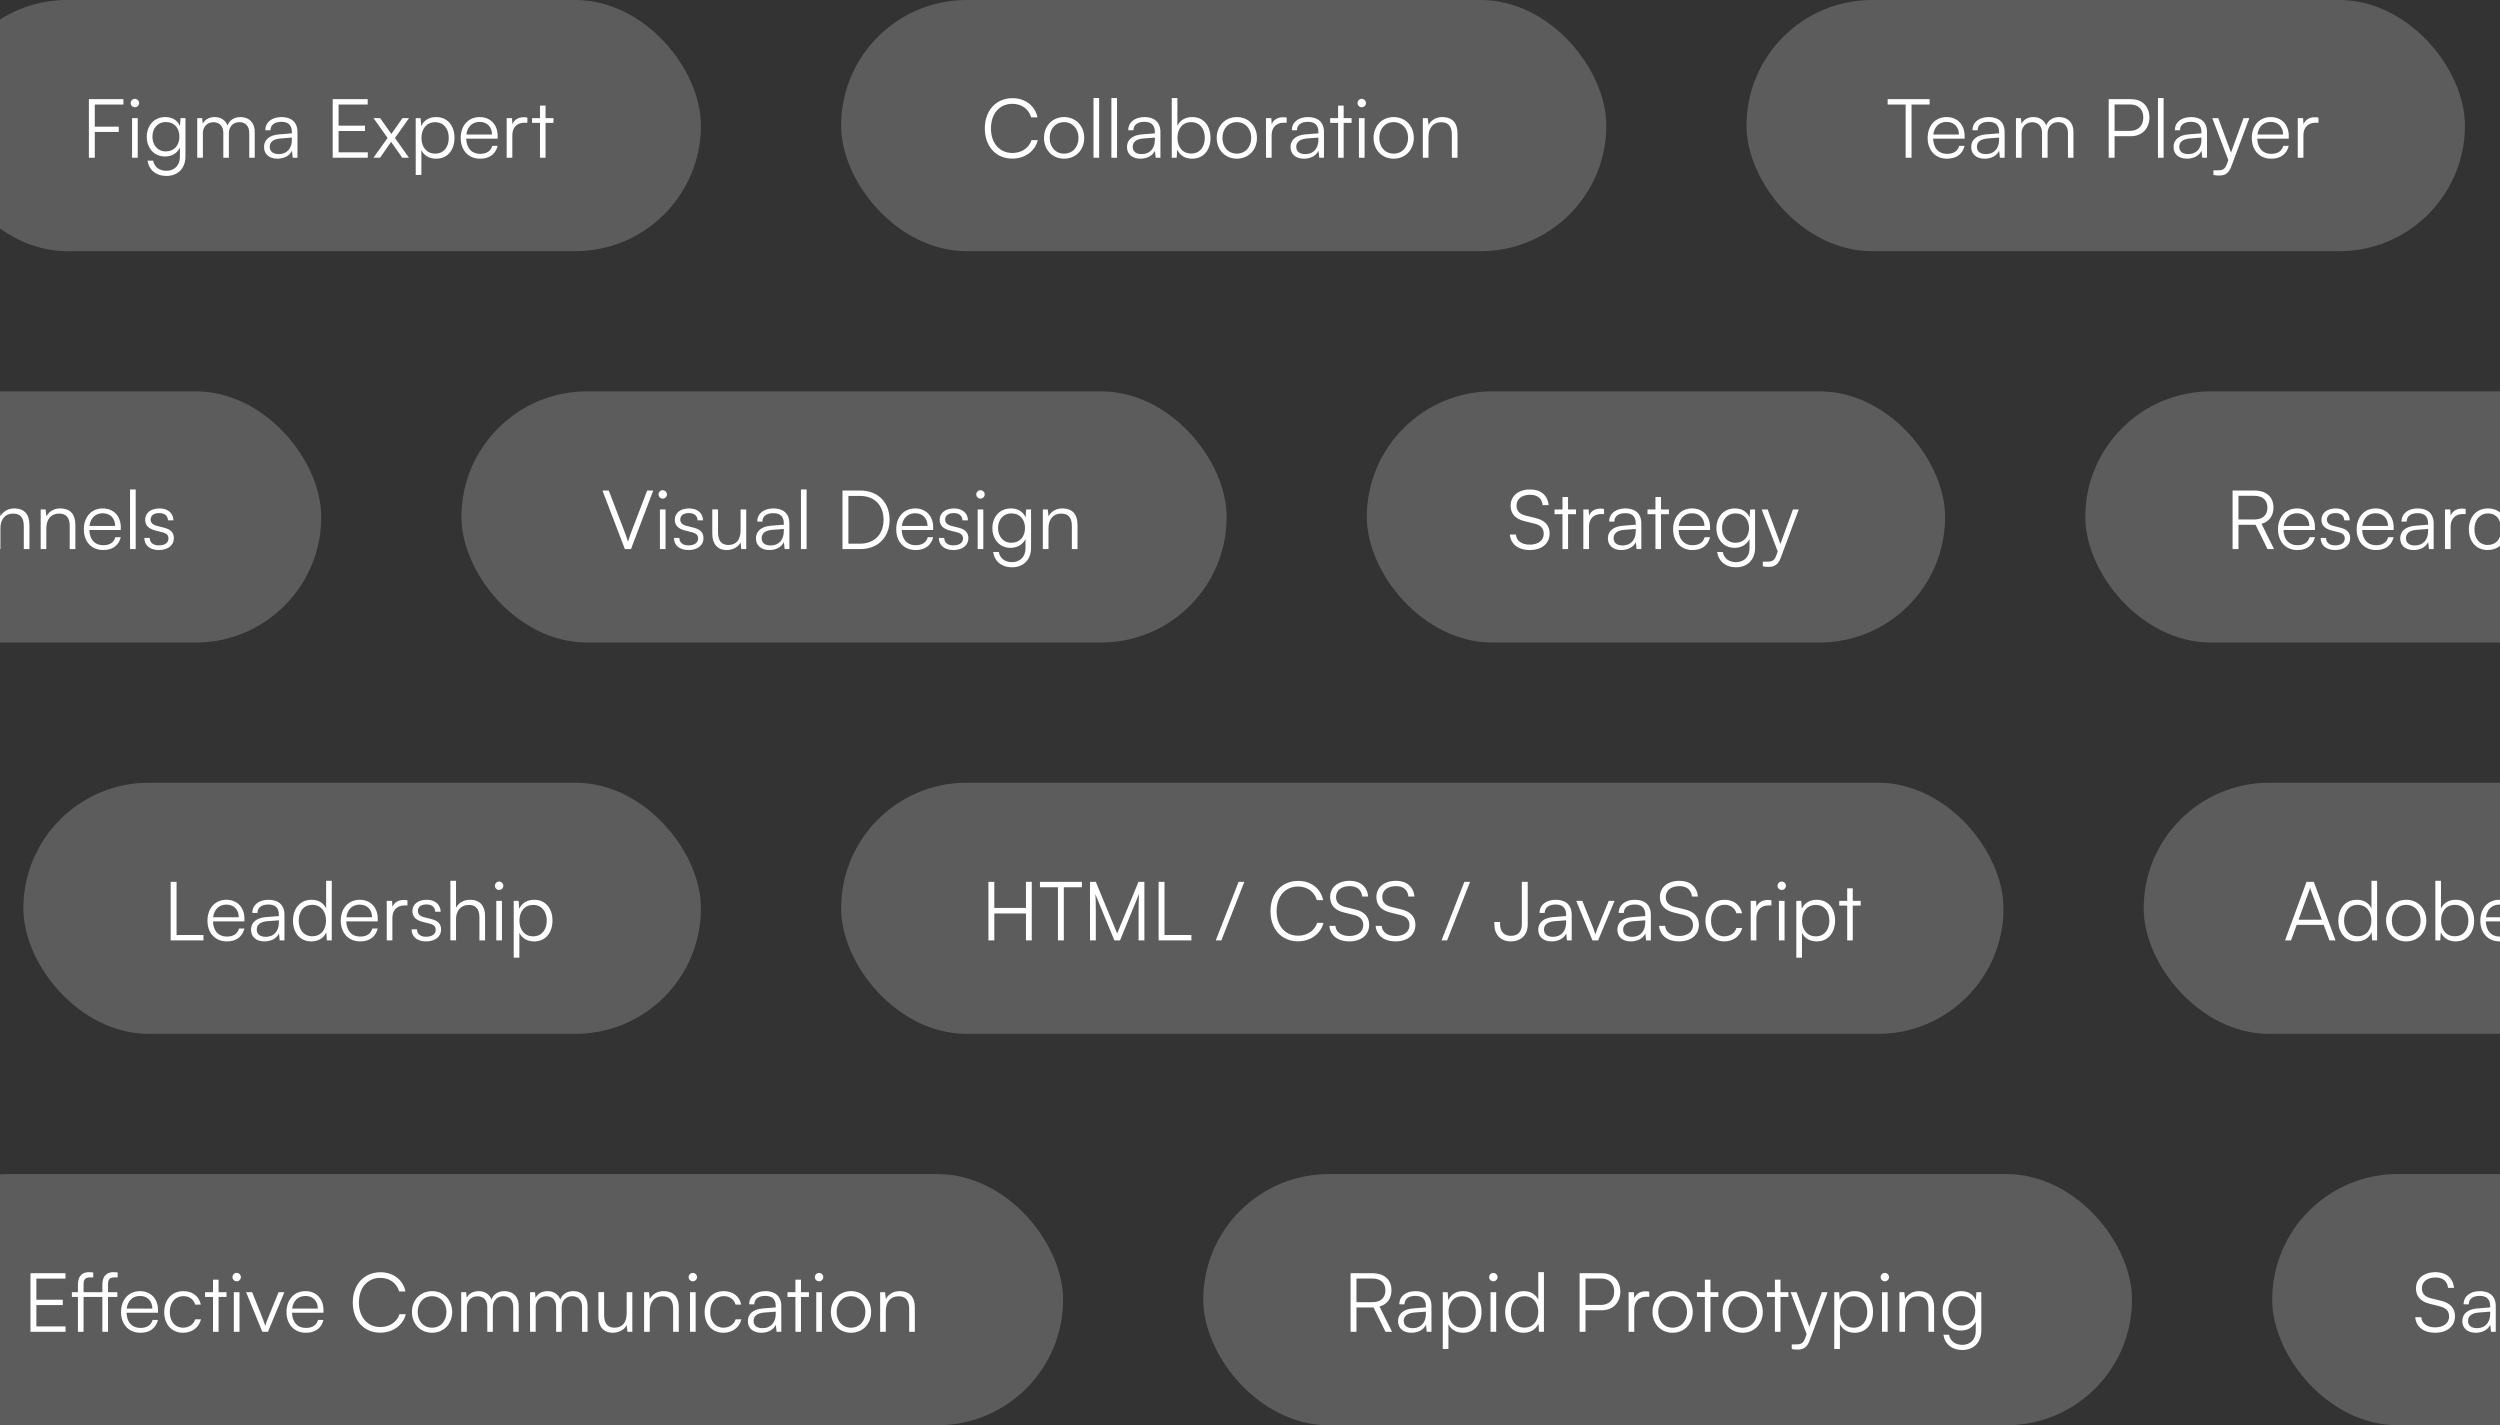
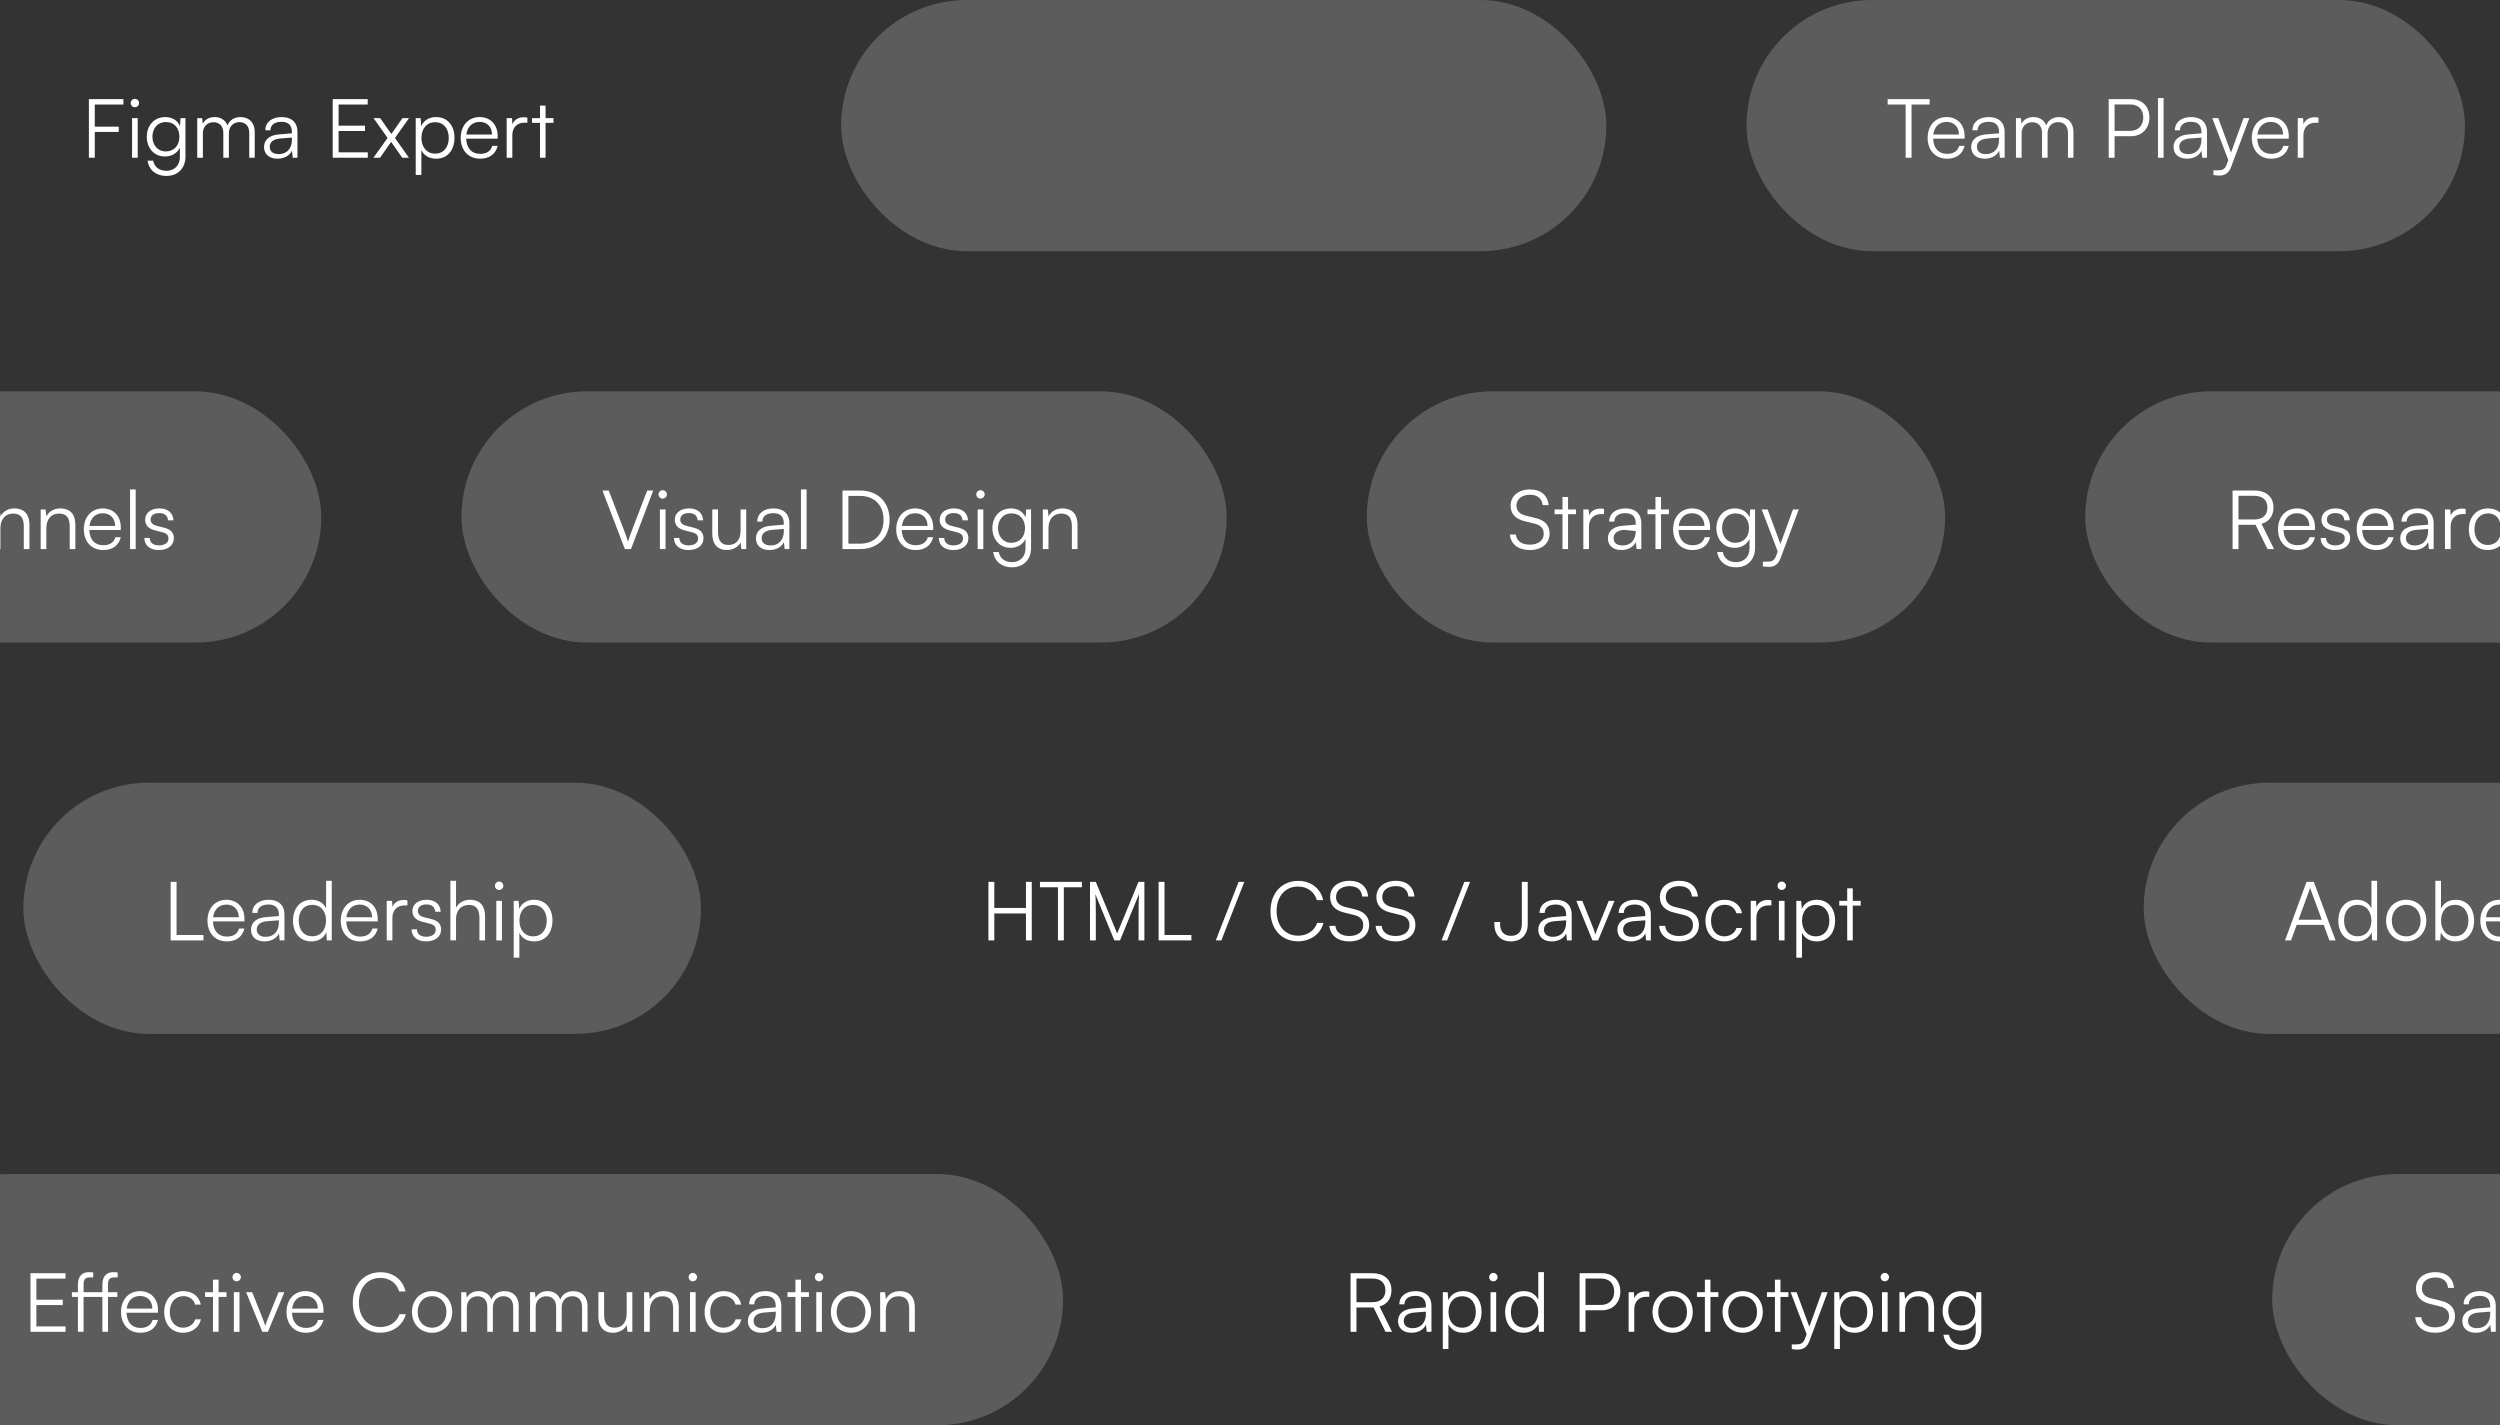
<svg xmlns="http://www.w3.org/2000/svg" width="428" height="244" viewBox="0 0 428 244" fill="none">
  <rect x="0" y="0" width="428" height="244" fill="#333333" stroke="none" />
-   <rect x="-10" width="130" height="43" rx="21.5" fill="white" fill-opacity="0.2" />
  <path d="M20.328 22.59H16.226V27H15.218V16.976H21.126V17.9H16.226V21.68H20.328V22.59ZM23.086 18.362C22.694 18.362 22.372 18.04 22.372 17.648C22.372 17.256 22.694 16.92 23.086 16.92C23.478 16.92 23.814 17.256 23.814 17.648C23.814 18.04 23.478 18.362 23.086 18.362ZM22.61 27V20.224H23.576V27H22.61ZM25.128 23.416C25.128 21.568 26.318 20.042 28.306 20.042C29.482 20.042 30.378 20.588 30.812 21.582L30.91 20.224H31.75V26.79C31.75 28.806 30.462 30.122 28.474 30.122C26.738 30.122 25.52 29.142 25.254 27.504H26.22C26.43 28.596 27.27 29.24 28.488 29.24C29.874 29.24 30.798 28.302 30.798 26.888V25.278C30.336 26.23 29.398 26.79 28.236 26.79C26.304 26.79 25.128 25.264 25.128 23.416ZM26.094 23.402C26.094 24.788 26.948 25.922 28.376 25.922C29.846 25.922 30.714 24.858 30.714 23.402C30.714 21.96 29.874 20.896 28.39 20.896C26.934 20.896 26.094 22.03 26.094 23.402ZM34.732 27H33.766V20.224H34.606L34.718 21.19C35.054 20.476 35.81 20.042 36.762 20.042C37.826 20.042 38.624 20.602 38.946 21.484C39.254 20.602 40.08 20.042 41.172 20.042C42.642 20.042 43.608 20.994 43.608 22.562V27H42.67V22.758C42.67 21.596 42.026 20.91 40.99 20.91C39.856 20.91 39.184 21.764 39.184 22.814V27H38.232V22.744C38.232 21.596 37.574 20.924 36.552 20.924C35.418 20.924 34.732 21.764 34.732 22.8V27ZM47.497 27.168C46.055 27.168 45.201 26.356 45.201 25.166C45.201 23.92 46.153 23.136 47.735 23.01L49.975 22.828V22.604C49.975 21.274 49.177 20.854 48.183 20.854C47.007 20.854 46.307 21.386 46.307 22.296H45.425C45.425 20.924 46.545 20.042 48.211 20.042C49.779 20.042 50.927 20.826 50.927 22.618V27H50.115L49.989 25.81C49.569 26.664 48.645 27.168 47.497 27.168ZM47.721 26.384C49.149 26.384 49.975 25.39 49.975 23.92V23.556L47.973 23.71C46.699 23.822 46.181 24.382 46.181 25.138C46.181 25.964 46.797 26.384 47.721 26.384ZM62.964 27H56.958V16.976H62.95V17.9H57.966V21.512H62.488V22.422H57.966V26.076H62.964V27ZM65.067 27H63.933L66.355 23.612L63.947 20.224H65.081L66.999 22.94L68.903 20.224H70.023L67.615 23.626L70.009 27H68.861L66.957 24.284L65.067 27ZM71.172 29.954V20.224H72.012L72.11 21.596C72.586 20.546 73.538 20.042 74.672 20.042C76.632 20.042 77.808 21.54 77.808 23.584C77.808 25.628 76.674 27.168 74.672 27.168C73.524 27.168 72.614 26.678 72.138 25.698V29.954H71.172ZM72.152 23.612C72.152 25.166 73.02 26.3 74.504 26.3C75.974 26.3 76.828 25.166 76.828 23.612C76.828 22.044 75.974 20.924 74.504 20.924C73.02 20.924 72.152 22.044 72.152 23.612ZM82.19 27.168C80.202 27.168 78.872 25.74 78.872 23.612C78.872 21.498 80.188 20.042 82.12 20.042C83.954 20.042 85.2 21.344 85.2 23.262V23.738H79.81C79.88 25.39 80.748 26.342 82.204 26.342C83.31 26.342 84.024 25.866 84.276 24.97H85.2C84.836 26.398 83.786 27.168 82.19 27.168ZM82.12 20.868C80.846 20.868 80.006 21.708 79.838 23.038H84.234C84.234 21.736 83.394 20.868 82.12 20.868ZM90.286 20.14V21.008H89.754C88.508 21.008 87.71 21.848 87.71 23.136V27H86.744V20.224H87.654L87.724 21.274C87.99 20.546 88.704 20.07 89.656 20.07C89.866 20.07 90.048 20.084 90.286 20.14ZM93.398 27H92.446V21.036H91.088V20.224H92.446V18.082H93.398V20.224H94.756V21.036H93.398V27Z" fill="white" />
  <rect x="79" y="67" width="131" height="43" rx="21.5" fill="white" fill-opacity="0.2" />
  <path d="M106.976 94L103.14 83.976H104.218L106.892 90.948C107.102 91.494 107.298 92.04 107.522 92.74C107.732 92.012 107.984 91.312 108.138 90.934L110.798 83.976H111.834L108.026 94H106.976ZM113.453 85.362C113.061 85.362 112.739 85.04 112.739 84.648C112.739 84.256 113.061 83.92 113.453 83.92C113.845 83.92 114.181 84.256 114.181 84.648C114.181 85.04 113.845 85.362 113.453 85.362ZM112.977 94V87.224H113.943V94H112.977ZM115.383 92.096H116.307C116.307 92.88 116.895 93.37 117.847 93.37C118.897 93.37 119.513 92.922 119.513 92.194C119.513 91.634 119.233 91.312 118.435 91.116L117.273 90.822C116.097 90.528 115.523 89.912 115.523 88.988C115.523 87.798 116.517 87.042 117.973 87.042C119.401 87.042 120.325 87.826 120.367 89.086H119.429C119.401 88.302 118.855 87.84 117.945 87.84C116.993 87.84 116.461 88.246 116.461 88.974C116.461 89.492 116.825 89.856 117.567 90.038L118.729 90.332C119.905 90.626 120.437 91.172 120.437 92.152C120.437 93.37 119.401 94.168 117.861 94.168C116.335 94.168 115.383 93.356 115.383 92.096ZM126.788 87.224H127.754V94H126.914L126.788 92.852C126.41 93.636 125.472 94.168 124.408 94.168C122.812 94.168 121.944 93.076 121.944 91.424V87.21H122.924V91.116C122.924 92.726 123.638 93.3 124.716 93.3C126.018 93.3 126.788 92.432 126.788 90.822V87.224ZM131.712 94.168C130.27 94.168 129.416 93.356 129.416 92.166C129.416 90.92 130.368 90.136 131.95 90.01L134.19 89.828V89.604C134.19 88.274 133.392 87.854 132.398 87.854C131.222 87.854 130.522 88.386 130.522 89.296H129.64C129.64 87.924 130.76 87.042 132.426 87.042C133.994 87.042 135.142 87.826 135.142 89.618V94H134.33L134.204 92.81C133.784 93.664 132.86 94.168 131.712 94.168ZM131.936 93.384C133.364 93.384 134.19 92.39 134.19 90.92V90.556L132.188 90.71C130.914 90.822 130.396 91.382 130.396 92.138C130.396 92.964 131.012 93.384 131.936 93.384ZM138.088 94H137.122V83.794H138.088V94ZM147.288 94H144.236V83.976H147.26C150.284 83.976 152.3 85.992 152.3 88.988C152.3 91.984 150.298 94 147.288 94ZM147.218 84.9H145.244V93.076H147.246C149.696 93.076 151.264 91.48 151.264 88.988C151.264 86.482 149.696 84.9 147.218 84.9ZM156.752 94.168C154.764 94.168 153.434 92.74 153.434 90.612C153.434 88.498 154.75 87.042 156.682 87.042C158.516 87.042 159.762 88.344 159.762 90.262V90.738H154.372C154.442 92.39 155.31 93.342 156.766 93.342C157.872 93.342 158.586 92.866 158.838 91.97H159.762C159.398 93.398 158.348 94.168 156.752 94.168ZM156.682 87.868C155.408 87.868 154.568 88.708 154.4 90.038H158.796C158.796 88.736 157.956 87.868 156.682 87.868ZM160.733 92.096H161.657C161.657 92.88 162.245 93.37 163.197 93.37C164.247 93.37 164.863 92.922 164.863 92.194C164.863 91.634 164.583 91.312 163.785 91.116L162.623 90.822C161.447 90.528 160.873 89.912 160.873 88.988C160.873 87.798 161.867 87.042 163.323 87.042C164.751 87.042 165.675 87.826 165.717 89.086H164.779C164.751 88.302 164.205 87.84 163.295 87.84C162.343 87.84 161.811 88.246 161.811 88.974C161.811 89.492 162.175 89.856 162.917 90.038L164.079 90.332C165.255 90.626 165.787 91.172 165.787 92.152C165.787 93.37 164.751 94.168 163.211 94.168C161.685 94.168 160.733 93.356 160.733 92.096ZM167.853 85.362C167.461 85.362 167.139 85.04 167.139 84.648C167.139 84.256 167.461 83.92 167.853 83.92C168.245 83.92 168.581 84.256 168.581 84.648C168.581 85.04 168.245 85.362 167.853 85.362ZM167.377 94V87.224H168.343V94H167.377ZM169.896 90.416C169.896 88.568 171.086 87.042 173.074 87.042C174.25 87.042 175.146 87.588 175.58 88.582L175.678 87.224H176.518V93.79C176.518 95.806 175.23 97.122 173.242 97.122C171.506 97.122 170.288 96.142 170.022 94.504H170.988C171.198 95.596 172.038 96.24 173.256 96.24C174.642 96.24 175.566 95.302 175.566 93.888V92.278C175.104 93.23 174.166 93.79 173.004 93.79C171.072 93.79 169.896 92.264 169.896 90.416ZM170.862 90.402C170.862 91.788 171.716 92.922 173.144 92.922C174.614 92.922 175.482 91.858 175.482 90.402C175.482 88.96 174.642 87.896 173.158 87.896C171.702 87.896 170.862 89.03 170.862 90.402ZM179.499 94H178.533V87.224H179.373L179.513 88.4C179.961 87.532 180.857 87.042 181.837 87.042C183.699 87.042 184.469 88.148 184.469 89.856V94H183.503V90.066C183.503 88.484 182.789 87.924 181.669 87.924C180.283 87.924 179.499 88.932 179.499 90.458V94Z" fill="white" />
  <rect x="-68" y="67" width="123" height="43" rx="21.5" fill="white" fill-opacity="0.2" />
  <path d="M-38.694 94.154C-41.494 94.154 -43.398 92.068 -43.398 88.988C-43.398 85.908 -41.466 83.808 -38.638 83.808C-36.482 83.808 -34.788 85.11 -34.382 87.098H-35.46C-35.88 85.656 -37.112 84.774 -38.68 84.774C-40.878 84.774 -42.348 86.454 -42.348 88.988C-42.348 91.508 -40.878 93.188 -38.68 93.188C-37.098 93.188 -35.838 92.334 -35.404 90.99H-34.326C-34.788 92.88 -36.538 94.154 -38.694 94.154ZM-31.853 94H-32.819V83.794H-31.853V94ZM-29.323 85.362C-29.715 85.362 -30.037 85.04 -30.037 84.648C-30.037 84.256 -29.715 83.92 -29.323 83.92C-28.931 83.92 -28.595 84.256 -28.595 84.648C-28.595 85.04 -28.931 85.362 -29.323 85.362ZM-29.799 94V87.224H-28.833V94H-29.799ZM-27.294 90.626C-27.294 88.498 -25.992 87.042 -24.018 87.042C-22.45 87.042 -21.302 87.952 -21.036 89.352H-22.002C-22.254 88.414 -23.066 87.896 -24.004 87.896C-25.376 87.896 -26.342 88.946 -26.342 90.612C-26.342 92.222 -25.446 93.3 -24.074 93.3C-23.066 93.3 -22.254 92.74 -21.988 91.872H-21.008C-21.33 93.258 -22.534 94.168 -24.074 94.168C-25.992 94.168 -27.294 92.754 -27.294 90.626ZM-18.537 94H-19.503V83.794H-18.537V90.724L-15.177 87.224H-13.959L-16.563 89.926L-13.945 94H-15.065L-17.221 90.612L-18.537 91.97V94ZM-13.547 87.224H-12.511V85.908C-12.511 84.382 -11.671 83.794 -10.635 83.794C-10.397 83.794 -10.117 83.808 -9.893 83.85V84.676H-10.467C-11.321 84.676 -11.545 85.11 -11.545 85.908V87.224H-9.949V88.036H-11.545V94H-12.511V88.036H-13.547V87.224ZM-3.875 87.224H-2.909V94H-3.749L-3.875 92.852C-4.253 93.636 -5.191 94.168 -6.255 94.168C-7.851 94.168 -8.719 93.076 -8.719 91.424V87.21H-7.739V91.116C-7.739 92.726 -7.025 93.3 -5.947 93.3C-4.645 93.3 -3.875 92.432 -3.875 90.822V87.224ZM0.07 94H-0.896V87.224H-0.056L0.084 88.4C0.532 87.532 1.428 87.042 2.408 87.042C4.27 87.042 5.04 88.148 5.04 89.856V94H4.074V90.066C4.074 88.484 3.36 87.924 2.24 87.924C0.854 87.924 0.07 88.932 0.07 90.458V94ZM7.931 94H6.965V87.224H7.805L7.945 88.4C8.393 87.532 9.289 87.042 10.269 87.042C12.131 87.042 12.901 88.148 12.901 89.856V94H11.935V90.066C11.935 88.484 11.221 87.924 10.101 87.924C8.715 87.924 7.931 88.932 7.931 90.458V94ZM17.668 94.168C15.68 94.168 14.35 92.74 14.35 90.612C14.35 88.498 15.666 87.042 17.598 87.042C19.432 87.042 20.678 88.344 20.678 90.262V90.738H15.288C15.358 92.39 16.226 93.342 17.682 93.342C18.788 93.342 19.502 92.866 19.754 91.97H20.678C20.314 93.398 19.264 94.168 17.668 94.168ZM17.598 87.868C16.324 87.868 15.484 88.708 15.316 90.038H19.712C19.712 88.736 18.872 87.868 17.598 87.868ZM23.231 94H22.265V83.794H23.231V94ZM24.711 92.096H25.635C25.635 92.88 26.223 93.37 27.175 93.37C28.225 93.37 28.841 92.922 28.841 92.194C28.841 91.634 28.561 91.312 27.763 91.116L26.601 90.822C25.425 90.528 24.851 89.912 24.851 88.988C24.851 87.798 25.845 87.042 27.301 87.042C28.729 87.042 29.653 87.826 29.695 89.086H28.757C28.729 88.302 28.183 87.84 27.273 87.84C26.321 87.84 25.789 88.246 25.789 88.974C25.789 89.492 26.153 89.856 26.895 90.038L28.057 90.332C29.233 90.626 29.765 91.172 29.765 92.152C29.765 93.37 28.729 94.168 27.189 94.168C25.663 94.168 24.711 93.356 24.711 92.096Z" fill="white" />
  <rect x="4" y="134" width="116" height="43" rx="21.5" fill="white" fill-opacity="0.2" />
  <path d="M30.226 150.976V160.076H34.832V161H29.218V150.976H30.226ZM38.836 161.168C36.848 161.168 35.518 159.74 35.518 157.612C35.518 155.498 36.834 154.042 38.766 154.042C40.6 154.042 41.846 155.344 41.846 157.262V157.738H36.456C36.526 159.39 37.394 160.342 38.85 160.342C39.956 160.342 40.67 159.866 40.922 158.97H41.846C41.482 160.398 40.432 161.168 38.836 161.168ZM38.766 154.868C37.492 154.868 36.652 155.708 36.484 157.038H40.88C40.88 155.736 40.04 154.868 38.766 154.868ZM45.269 161.168C43.827 161.168 42.972 160.356 42.972 159.166C42.972 157.92 43.925 157.136 45.507 157.01L47.746 156.828V156.604C47.746 155.274 46.949 154.854 45.955 154.854C44.779 154.854 44.078 155.386 44.078 156.296H43.197C43.197 154.924 44.316 154.042 45.983 154.042C47.55 154.042 48.699 154.826 48.699 156.618V161H47.886L47.761 159.81C47.34 160.664 46.416 161.168 45.269 161.168ZM45.492 160.384C46.92 160.384 47.746 159.39 47.746 157.92V157.556L45.745 157.71C44.471 157.822 43.953 158.382 43.953 159.138C43.953 159.964 44.569 160.384 45.492 160.384ZM53.297 161.168C51.323 161.168 50.161 159.656 50.161 157.626C50.161 155.582 51.323 154.042 53.339 154.042C54.459 154.042 55.355 154.532 55.831 155.512V150.794H56.797V161H55.957L55.859 159.614C55.383 160.664 54.431 161.168 53.297 161.168ZM53.465 160.286C54.949 160.286 55.817 159.166 55.817 157.598C55.817 156.044 54.949 154.91 53.465 154.91C51.995 154.91 51.141 156.044 51.141 157.598C51.141 159.166 51.995 160.286 53.465 160.286ZM61.655 161.168C59.667 161.168 58.337 159.74 58.337 157.612C58.337 155.498 59.653 154.042 61.585 154.042C63.419 154.042 64.665 155.344 64.665 157.262V157.738H59.275C59.345 159.39 60.213 160.342 61.669 160.342C62.775 160.342 63.489 159.866 63.741 158.97H64.665C64.301 160.398 63.251 161.168 61.655 161.168ZM61.585 154.868C60.311 154.868 59.471 155.708 59.303 157.038H63.699C63.699 155.736 62.859 154.868 61.585 154.868ZM69.751 154.14V155.008H69.219C67.973 155.008 67.175 155.848 67.175 157.136V161H66.209V154.224H67.119L67.189 155.274C67.455 154.546 68.169 154.07 69.121 154.07C69.331 154.07 69.513 154.084 69.751 154.14ZM70.461 159.096H71.385C71.385 159.88 71.973 160.37 72.925 160.37C73.975 160.37 74.591 159.922 74.591 159.194C74.591 158.634 74.311 158.312 73.513 158.116L72.351 157.822C71.175 157.528 70.601 156.912 70.601 155.988C70.601 154.798 71.595 154.042 73.051 154.042C74.479 154.042 75.403 154.826 75.445 156.086H74.507C74.479 155.302 73.933 154.84 73.023 154.84C72.071 154.84 71.539 155.246 71.539 155.974C71.539 156.492 71.903 156.856 72.645 157.038L73.807 157.332C74.983 157.626 75.515 158.172 75.515 159.152C75.515 160.37 74.479 161.168 72.939 161.168C71.413 161.168 70.461 160.356 70.461 159.096ZM78.072 160.986H77.106V150.794H78.072V155.4C78.506 154.588 79.332 154.042 80.466 154.042C82.244 154.042 83.042 155.148 83.042 156.856V161H82.076V157.066C82.076 155.484 81.334 154.924 80.284 154.924C78.828 154.924 78.072 156.002 78.072 157.304V160.986ZM85.443 152.362C85.051 152.362 84.729 152.04 84.729 151.648C84.729 151.256 85.051 150.92 85.443 150.92C85.835 150.92 86.171 151.256 86.171 151.648C86.171 152.04 85.835 152.362 85.443 152.362ZM84.967 161V154.224H85.933V161H84.967ZM87.948 163.954V154.224H88.787L88.885 155.596C89.362 154.546 90.314 154.042 91.448 154.042C93.407 154.042 94.584 155.54 94.584 157.584C94.584 159.628 93.45 161.168 91.448 161.168C90.299 161.168 89.389 160.678 88.913 159.698V163.954H87.948ZM88.927 157.612C88.927 159.166 89.796 160.3 91.279 160.3C92.749 160.3 93.603 159.166 93.603 157.612C93.603 156.044 92.749 154.924 91.279 154.924C89.796 154.924 88.927 156.044 88.927 157.612Z" fill="white" />
-   <rect x="144" y="134" width="199" height="43" rx="21.5" fill="white" fill-opacity="0.2" />
  <path d="M170.226 161H169.218V150.976H170.226V155.442H175.644V150.976H176.638V161H175.644V156.38H170.226V161ZM178.039 151.9V150.976H185.221V151.9H182.127V161H181.119V151.9H178.039ZM187.603 161H186.609V150.976H187.603L191.257 159.81L194.911 150.976H195.919V161H194.925V156.24C194.925 154.49 194.953 153.72 195.009 153.034L191.747 161H190.781L187.519 153.076C187.575 153.454 187.603 154.56 187.603 156.086V161ZM199.361 150.976V160.076H203.967V161H198.353V150.976H199.361ZM209.093 161H208.141L212.047 150.976H213.027L209.093 161ZM222.21 161.154C219.41 161.154 217.506 159.068 217.506 155.988C217.506 152.908 219.438 150.808 222.266 150.808C224.422 150.808 226.116 152.11 226.522 154.098H225.444C225.024 152.656 223.792 151.774 222.224 151.774C220.026 151.774 218.556 153.454 218.556 155.988C218.556 158.508 220.026 160.188 222.224 160.188C223.806 160.188 225.066 159.334 225.5 157.99H226.578C226.116 159.88 224.366 161.154 222.21 161.154ZM227.72 153.58C227.72 151.9 229.064 150.794 231.08 150.794C232.886 150.794 234.076 151.802 234.23 153.482H233.208C233.096 152.348 232.326 151.704 231.066 151.704C229.652 151.704 228.728 152.432 228.728 153.566C228.728 154.448 229.246 155.008 230.296 155.274L232.018 155.694C233.586 156.072 234.398 156.968 234.398 158.326C234.398 160.062 233.054 161.168 230.982 161.168C229.036 161.168 227.72 160.146 227.594 158.508H228.63C228.686 159.558 229.61 160.244 230.982 160.244C232.452 160.244 233.39 159.53 233.39 158.382C233.39 157.486 232.886 156.898 231.808 156.646L230.114 156.226C228.546 155.848 227.72 154.952 227.72 153.58ZM235.636 153.58C235.636 151.9 236.98 150.794 238.996 150.794C240.802 150.794 241.992 151.802 242.146 153.482H241.124C241.012 152.348 240.242 151.704 238.982 151.704C237.568 151.704 236.644 152.432 236.644 153.566C236.644 154.448 237.162 155.008 238.212 155.274L239.934 155.694C241.502 156.072 242.314 156.968 242.314 158.326C242.314 160.062 240.97 161.168 238.898 161.168C236.952 161.168 235.636 160.146 235.51 158.508H236.546C236.602 159.558 237.526 160.244 238.898 160.244C240.368 160.244 241.306 159.53 241.306 158.382C241.306 157.486 240.802 156.898 239.724 156.646L238.03 156.226C236.462 155.848 235.636 154.952 235.636 153.58ZM247.743 161H246.791L250.697 150.976H251.677L247.743 161ZM255.835 158.242V157.85H256.815V158.242C256.815 159.432 257.459 160.216 258.677 160.216C259.951 160.216 260.539 159.418 260.539 158.228V150.976H261.547V158.256C261.547 160.076 260.371 161.168 258.677 161.168C256.871 161.168 255.835 159.978 255.835 158.242ZM265.645 161.168C264.203 161.168 263.349 160.356 263.349 159.166C263.349 157.92 264.301 157.136 265.883 157.01L268.123 156.828V156.604C268.123 155.274 267.325 154.854 266.331 154.854C265.155 154.854 264.455 155.386 264.455 156.296H263.573C263.573 154.924 264.693 154.042 266.359 154.042C267.927 154.042 269.075 154.826 269.075 156.618V161H268.263L268.137 159.81C267.717 160.664 266.793 161.168 265.645 161.168ZM265.869 160.384C267.297 160.384 268.123 159.39 268.123 157.92V157.556L266.121 157.71C264.847 157.822 264.329 158.382 264.329 159.138C264.329 159.964 264.945 160.384 265.869 160.384ZM272.63 161L269.858 154.224H270.894L272.644 158.592C272.826 159.082 273.008 159.544 273.134 159.992C273.26 159.53 273.442 159.082 273.638 158.592L275.416 154.224H276.41L273.596 161H272.63ZM279.194 161.168C277.752 161.168 276.898 160.356 276.898 159.166C276.898 157.92 277.85 157.136 279.432 157.01L281.672 156.828V156.604C281.672 155.274 280.874 154.854 279.88 154.854C278.704 154.854 278.004 155.386 278.004 156.296H277.122C277.122 154.924 278.242 154.042 279.908 154.042C281.476 154.042 282.624 154.826 282.624 156.618V161H281.812L281.686 159.81C281.266 160.664 280.342 161.168 279.194 161.168ZM279.418 160.384C280.846 160.384 281.672 159.39 281.672 157.92V157.556L279.67 157.71C278.396 157.822 277.878 158.382 277.878 159.138C277.878 159.964 278.494 160.384 279.418 160.384ZM284.171 153.58C284.171 151.9 285.515 150.794 287.531 150.794C289.337 150.794 290.527 151.802 290.681 153.482H289.659C289.547 152.348 288.777 151.704 287.517 151.704C286.103 151.704 285.179 152.432 285.179 153.566C285.179 154.448 285.697 155.008 286.747 155.274L288.469 155.694C290.037 156.072 290.849 156.968 290.849 158.326C290.849 160.062 289.505 161.168 287.433 161.168C285.487 161.168 284.171 160.146 284.045 158.508H285.081C285.137 159.558 286.061 160.244 287.433 160.244C288.903 160.244 289.841 159.53 289.841 158.382C289.841 157.486 289.337 156.898 288.259 156.646L286.565 156.226C284.997 155.848 284.171 154.952 284.171 153.58ZM291.975 157.626C291.975 155.498 293.277 154.042 295.251 154.042C296.819 154.042 297.967 154.952 298.233 156.352H297.267C297.015 155.414 296.203 154.896 295.265 154.896C293.893 154.896 292.927 155.946 292.927 157.612C292.927 159.222 293.823 160.3 295.195 160.3C296.203 160.3 297.015 159.74 297.281 158.872H298.261C297.939 160.258 296.735 161.168 295.195 161.168C293.277 161.168 291.975 159.754 291.975 157.626ZM303.267 154.14V155.008H302.735C301.489 155.008 300.691 155.848 300.691 157.136V161H299.725V154.224H300.635L300.705 155.274C300.971 154.546 301.685 154.07 302.637 154.07C302.847 154.07 303.029 154.084 303.267 154.14ZM305.027 152.362C304.635 152.362 304.313 152.04 304.313 151.648C304.313 151.256 304.635 150.92 305.027 150.92C305.419 150.92 305.755 151.256 305.755 151.648C305.755 152.04 305.419 152.362 305.027 152.362ZM304.551 161V154.224H305.517V161H304.551ZM307.531 163.954V154.224H308.371L308.469 155.596C308.945 154.546 309.897 154.042 311.031 154.042C312.991 154.042 314.167 155.54 314.167 157.584C314.167 159.628 313.033 161.168 311.031 161.168C309.883 161.168 308.973 160.678 308.497 159.698V163.954H307.531ZM308.511 157.612C308.511 159.166 309.379 160.3 310.863 160.3C312.333 160.3 313.187 159.166 313.187 157.612C313.187 156.044 312.333 154.924 310.863 154.924C309.379 154.924 308.511 156.044 308.511 157.612ZM317.193 161H316.241V155.036H314.883V154.224H316.241V152.082H317.193V154.224H318.551V155.036H317.193V161Z" fill="white" />
  <rect x="144" width="131" height="43" rx="21.5" fill="white" fill-opacity="0.2" />
-   <path d="M173.306 27.154C170.506 27.154 168.602 25.068 168.602 21.988C168.602 18.908 170.534 16.808 173.362 16.808C175.518 16.808 177.212 18.11 177.618 20.098H176.54C176.12 18.656 174.888 17.774 173.32 17.774C171.122 17.774 169.652 19.454 169.652 21.988C169.652 24.508 171.122 26.188 173.32 26.188C174.902 26.188 176.162 25.334 176.596 23.99H177.674C177.212 25.88 175.462 27.154 173.306 27.154ZM178.731 23.612C178.731 21.54 180.187 20.042 182.175 20.042C184.163 20.042 185.619 21.54 185.619 23.612C185.619 25.67 184.163 27.168 182.175 27.168C180.187 27.168 178.731 25.67 178.731 23.612ZM179.711 23.598C179.711 25.194 180.719 26.3 182.175 26.3C183.617 26.3 184.639 25.194 184.639 23.598C184.639 22.03 183.617 20.91 182.175 20.91C180.719 20.91 179.711 22.03 179.711 23.598ZM188.172 27H187.206V16.794H188.172V27ZM191.235 27H190.269V16.794H191.235V27ZM195.235 27.168C193.793 27.168 192.939 26.356 192.939 25.166C192.939 23.92 193.891 23.136 195.473 23.01L197.713 22.828V22.604C197.713 21.274 196.915 20.854 195.921 20.854C194.745 20.854 194.045 21.386 194.045 22.296H193.163C193.163 20.924 194.283 20.042 195.949 20.042C197.517 20.042 198.665 20.826 198.665 22.618V27H197.853L197.727 25.81C197.307 26.664 196.383 27.168 195.235 27.168ZM195.459 26.384C196.887 26.384 197.713 25.39 197.713 23.92V23.556L195.711 23.71C194.437 23.822 193.919 24.382 193.919 25.138C193.919 25.964 194.535 26.384 195.459 26.384ZM201.444 27H200.604V16.794H201.57V21.54C202.046 20.546 202.97 20.042 204.118 20.042C206.092 20.042 207.24 21.582 207.24 23.626C207.24 25.656 206.064 27.168 204.09 27.168C202.956 27.168 202.018 26.664 201.542 25.614L201.444 27ZM201.584 23.598C201.584 25.166 202.452 26.286 203.936 26.286C205.406 26.286 206.26 25.166 206.26 23.598C206.26 22.044 205.406 20.91 203.936 20.91C202.452 20.91 201.584 22.044 201.584 23.598ZM208.303 23.612C208.303 21.54 209.759 20.042 211.747 20.042C213.735 20.042 215.191 21.54 215.191 23.612C215.191 25.67 213.735 27.168 211.747 27.168C209.759 27.168 208.303 25.67 208.303 23.612ZM209.283 23.598C209.283 25.194 210.291 26.3 211.747 26.3C213.189 26.3 214.211 25.194 214.211 23.598C214.211 22.03 213.189 20.91 211.747 20.91C210.291 20.91 209.283 22.03 209.283 23.598ZM220.279 20.14V21.008H219.747C218.501 21.008 217.703 21.848 217.703 23.136V27H216.737V20.224H217.647L217.717 21.274C217.983 20.546 218.697 20.07 219.649 20.07C219.859 20.07 220.041 20.084 220.279 20.14ZM223.235 27.168C221.793 27.168 220.939 26.356 220.939 25.166C220.939 23.92 221.891 23.136 223.473 23.01L225.713 22.828V22.604C225.713 21.274 224.915 20.854 223.921 20.854C222.745 20.854 222.045 21.386 222.045 22.296H221.163C221.163 20.924 222.283 20.042 223.949 20.042C225.517 20.042 226.665 20.826 226.665 22.618V27H225.853L225.727 25.81C225.307 26.664 224.383 27.168 223.235 27.168ZM223.459 26.384C224.887 26.384 225.713 25.39 225.713 23.92V23.556L223.711 23.71C222.437 23.822 221.919 24.382 221.919 25.138C221.919 25.964 222.535 26.384 223.459 26.384ZM230.035 27H229.083V21.036H227.725V20.224H229.083V18.082H230.035V20.224H231.393V21.036H230.035V27ZM233.127 18.362C232.735 18.362 232.413 18.04 232.413 17.648C232.413 17.256 232.735 16.92 233.127 16.92C233.519 16.92 233.855 17.256 233.855 17.648C233.855 18.04 233.519 18.362 233.127 18.362ZM232.651 27V20.224H233.617V27H232.651ZM235.155 23.612C235.155 21.54 236.611 20.042 238.599 20.042C240.587 20.042 242.043 21.54 242.043 23.612C242.043 25.67 240.587 27.168 238.599 27.168C236.611 27.168 235.155 25.67 235.155 23.612ZM236.135 23.598C236.135 25.194 237.143 26.3 238.599 26.3C240.041 26.3 241.063 25.194 241.063 23.598C241.063 22.03 240.041 20.91 238.599 20.91C237.143 20.91 236.135 22.03 236.135 23.598ZM244.554 27H243.588V20.224H244.428L244.568 21.4C245.016 20.532 245.912 20.042 246.892 20.042C248.754 20.042 249.524 21.148 249.524 22.856V27H248.558V23.066C248.558 21.484 247.844 20.924 246.724 20.924C245.338 20.924 244.554 21.932 244.554 23.458V27Z" fill="white" />
  <rect x="299" width="123" height="43" rx="21.5" fill="white" fill-opacity="0.2" />
  <path d="M323.168 17.9V16.976H330.35V17.9H327.256V27H326.248V17.9H323.168ZM333.33 27.168C331.342 27.168 330.012 25.74 330.012 23.612C330.012 21.498 331.328 20.042 333.26 20.042C335.094 20.042 336.34 21.344 336.34 23.262V23.738H330.95C331.02 25.39 331.888 26.342 333.344 26.342C334.45 26.342 335.164 25.866 335.416 24.97H336.34C335.976 26.398 334.926 27.168 333.33 27.168ZM333.26 20.868C331.986 20.868 331.146 21.708 330.978 23.038H335.374C335.374 21.736 334.534 20.868 333.26 20.868ZM339.763 27.168C338.321 27.168 337.467 26.356 337.467 25.166C337.467 23.92 338.419 23.136 340.001 23.01L342.241 22.828V22.604C342.241 21.274 341.443 20.854 340.449 20.854C339.273 20.854 338.573 21.386 338.573 22.296H337.691C337.691 20.924 338.811 20.042 340.477 20.042C342.045 20.042 343.193 20.826 343.193 22.618V27H342.381L342.255 25.81C341.835 26.664 340.911 27.168 339.763 27.168ZM339.987 26.384C341.415 26.384 342.241 25.39 342.241 23.92V23.556L340.239 23.71C338.965 23.822 338.447 24.382 338.447 25.138C338.447 25.964 339.063 26.384 339.987 26.384ZM346.097 27H345.131V20.224H345.971L346.083 21.19C346.419 20.476 347.175 20.042 348.127 20.042C349.191 20.042 349.989 20.602 350.311 21.484C350.619 20.602 351.445 20.042 352.537 20.042C354.007 20.042 354.973 20.994 354.973 22.562V27H354.035V22.758C354.035 21.596 353.391 20.91 352.355 20.91C351.221 20.91 350.549 21.764 350.549 22.814V27H349.597V22.744C349.597 21.596 348.939 20.924 347.917 20.924C346.783 20.924 346.097 21.764 346.097 22.8V27ZM364.831 23.318H362.017V27H361.009V16.976H364.831C366.763 16.976 367.981 18.236 367.981 20.126C367.981 21.946 366.749 23.318 364.831 23.318ZM364.691 17.886H362.017V22.408H364.635C366.091 22.408 366.931 21.484 366.931 20.112C366.931 18.726 366.077 17.886 364.691 17.886ZM370.407 27H369.441V16.794H370.407V27ZM374.407 27.168C372.965 27.168 372.111 26.356 372.111 25.166C372.111 23.92 373.063 23.136 374.645 23.01L376.885 22.828V22.604C376.885 21.274 376.087 20.854 375.093 20.854C373.917 20.854 373.217 21.386 373.217 22.296H372.335C372.335 20.924 373.455 20.042 375.121 20.042C376.689 20.042 377.837 20.826 377.837 22.618V27H377.025L376.899 25.81C376.479 26.664 375.555 27.168 374.407 27.168ZM374.631 26.384C376.059 26.384 376.885 25.39 376.885 23.92V23.556L374.883 23.71C373.609 23.822 373.091 24.382 373.091 25.138C373.091 25.964 373.707 26.384 374.631 26.384ZM378.939 29.954V29.156H379.681C380.269 29.156 380.857 29.114 381.193 28.204L381.487 27.406L378.743 20.224H379.765L381.949 26.132L384.091 20.224H385.085L381.977 28.554C381.585 29.618 380.927 30.052 379.961 30.052C379.555 30.052 379.247 30.024 378.939 29.954ZM388.825 27.168C386.837 27.168 385.507 25.74 385.507 23.612C385.507 21.498 386.823 20.042 388.755 20.042C390.589 20.042 391.835 21.344 391.835 23.262V23.738H386.445C386.515 25.39 387.383 26.342 388.839 26.342C389.945 26.342 390.659 25.866 390.911 24.97H391.835C391.471 26.398 390.421 27.168 388.825 27.168ZM388.755 20.868C387.481 20.868 386.641 21.708 386.473 23.038H390.869C390.869 21.736 390.029 20.868 388.755 20.868ZM396.921 20.14V21.008H396.389C395.143 21.008 394.345 21.848 394.345 23.136V27H393.379V20.224H394.289L394.359 21.274C394.625 20.546 395.339 20.07 396.291 20.07C396.501 20.07 396.683 20.084 396.921 20.14Z" fill="white" />
  <rect x="234" y="67" width="99" height="43" rx="21.5" fill="white" fill-opacity="0.2" />
-   <path d="M258.616 86.58C258.616 84.9 259.96 83.794 261.976 83.794C263.782 83.794 264.972 84.802 265.126 86.482H264.104C263.992 85.348 263.222 84.704 261.962 84.704C260.548 84.704 259.624 85.432 259.624 86.566C259.624 87.448 260.142 88.008 261.192 88.274L262.914 88.694C264.482 89.072 265.294 89.968 265.294 91.326C265.294 93.062 263.95 94.168 261.878 94.168C259.932 94.168 258.616 93.146 258.49 91.508H259.526C259.582 92.558 260.506 93.244 261.878 93.244C263.348 93.244 264.286 92.53 264.286 91.382C264.286 90.486 263.782 89.898 262.704 89.646L261.01 89.226C259.442 88.848 258.616 87.952 258.616 86.58ZM268.451 94H267.499V88.036H266.141V87.224H267.499V85.082H268.451V87.224H269.809V88.036H268.451V94ZM274.609 87.14V88.008H274.077C272.831 88.008 272.033 88.848 272.033 90.136V94H271.067V87.224H271.977L272.047 88.274C272.313 87.546 273.027 87.07 273.979 87.07C274.189 87.07 274.371 87.084 274.609 87.14ZM277.565 94.168C276.123 94.168 275.269 93.356 275.269 92.166C275.269 90.92 276.221 90.136 277.803 90.01L280.043 89.828V89.604C280.043 88.274 279.245 87.854 278.251 87.854C277.075 87.854 276.375 88.386 276.375 89.296H275.493C275.493 87.924 276.613 87.042 278.279 87.042C279.847 87.042 280.995 87.826 280.995 89.618V94H280.183L280.057 92.81C279.637 93.664 278.713 94.168 277.565 94.168ZM277.789 93.384C279.217 93.384 280.043 92.39 280.043 90.92V90.556L278.041 90.71C276.767 90.822 276.249 91.382 276.249 92.138C276.249 92.964 276.865 93.384 277.789 93.384ZM284.365 94H283.413V88.036H282.055V87.224H283.413V85.082H284.365V87.224H285.723V88.036H284.365V94ZM289.754 94.168C287.766 94.168 286.436 92.74 286.436 90.612C286.436 88.498 287.752 87.042 289.684 87.042C291.518 87.042 292.764 88.344 292.764 90.262V90.738H287.374C287.444 92.39 288.312 93.342 289.768 93.342C290.874 93.342 291.588 92.866 291.84 91.97H292.764C292.4 93.398 291.35 94.168 289.754 94.168ZM289.684 87.868C288.41 87.868 287.57 88.708 287.402 90.038H291.798C291.798 88.736 290.958 87.868 289.684 87.868ZM293.847 90.416C293.847 88.568 295.037 87.042 297.025 87.042C298.201 87.042 299.097 87.588 299.531 88.582L299.629 87.224H300.469V93.79C300.469 95.806 299.181 97.122 297.193 97.122C295.457 97.122 294.239 96.142 293.973 94.504H294.939C295.149 95.596 295.989 96.24 297.207 96.24C298.593 96.24 299.517 95.302 299.517 93.888V92.278C299.055 93.23 298.117 93.79 296.955 93.79C295.023 93.79 293.847 92.264 293.847 90.416ZM294.813 90.402C294.813 91.788 295.667 92.922 297.095 92.922C298.565 92.922 299.433 91.858 299.433 90.402C299.433 88.96 298.593 87.896 297.109 87.896C295.653 87.896 294.813 89.03 294.813 90.402ZM301.799 96.954V96.156H302.541C303.129 96.156 303.717 96.114 304.053 95.204L304.347 94.406L301.603 87.224H302.625L304.809 93.132L306.951 87.224H307.945L304.837 95.554C304.445 96.618 303.787 97.052 302.821 97.052C302.415 97.052 302.107 97.024 301.799 96.954Z" fill="white" />
+   <path d="M258.616 86.58C258.616 84.9 259.96 83.794 261.976 83.794C263.782 83.794 264.972 84.802 265.126 86.482H264.104C263.992 85.348 263.222 84.704 261.962 84.704C260.548 84.704 259.624 85.432 259.624 86.566C259.624 87.448 260.142 88.008 261.192 88.274L262.914 88.694C264.482 89.072 265.294 89.968 265.294 91.326C265.294 93.062 263.95 94.168 261.878 94.168C259.932 94.168 258.616 93.146 258.49 91.508H259.526C259.582 92.558 260.506 93.244 261.878 93.244C263.348 93.244 264.286 92.53 264.286 91.382C264.286 90.486 263.782 89.898 262.704 89.646L261.01 89.226C259.442 88.848 258.616 87.952 258.616 86.58ZM268.451 94H267.499V88.036H266.141V87.224H267.499V85.082H268.451V87.224H269.809V88.036H268.451V94ZM274.609 87.14V88.008H274.077C272.831 88.008 272.033 88.848 272.033 90.136V94H271.067V87.224H271.977L272.047 88.274C272.313 87.546 273.027 87.07 273.979 87.07C274.189 87.07 274.371 87.084 274.609 87.14ZM277.565 94.168C276.123 94.168 275.269 93.356 275.269 92.166C275.269 90.92 276.221 90.136 277.803 90.01L280.043 89.828V89.604C280.043 88.274 279.245 87.854 278.251 87.854C277.075 87.854 276.375 88.386 276.375 89.296H275.493C275.493 87.924 276.613 87.042 278.279 87.042C279.847 87.042 280.995 87.826 280.995 89.618V94H280.183L280.057 92.81C279.637 93.664 278.713 94.168 277.565 94.168ZM277.789 93.384C279.217 93.384 280.043 92.39 280.043 90.92L278.041 90.71C276.767 90.822 276.249 91.382 276.249 92.138C276.249 92.964 276.865 93.384 277.789 93.384ZM284.365 94H283.413V88.036H282.055V87.224H283.413V85.082H284.365V87.224H285.723V88.036H284.365V94ZM289.754 94.168C287.766 94.168 286.436 92.74 286.436 90.612C286.436 88.498 287.752 87.042 289.684 87.042C291.518 87.042 292.764 88.344 292.764 90.262V90.738H287.374C287.444 92.39 288.312 93.342 289.768 93.342C290.874 93.342 291.588 92.866 291.84 91.97H292.764C292.4 93.398 291.35 94.168 289.754 94.168ZM289.684 87.868C288.41 87.868 287.57 88.708 287.402 90.038H291.798C291.798 88.736 290.958 87.868 289.684 87.868ZM293.847 90.416C293.847 88.568 295.037 87.042 297.025 87.042C298.201 87.042 299.097 87.588 299.531 88.582L299.629 87.224H300.469V93.79C300.469 95.806 299.181 97.122 297.193 97.122C295.457 97.122 294.239 96.142 293.973 94.504H294.939C295.149 95.596 295.989 96.24 297.207 96.24C298.593 96.24 299.517 95.302 299.517 93.888V92.278C299.055 93.23 298.117 93.79 296.955 93.79C295.023 93.79 293.847 92.264 293.847 90.416ZM294.813 90.402C294.813 91.788 295.667 92.922 297.095 92.922C298.565 92.922 299.433 91.858 299.433 90.402C299.433 88.96 298.593 87.896 297.109 87.896C295.653 87.896 294.813 89.03 294.813 90.402ZM301.799 96.954V96.156H302.541C303.129 96.156 303.717 96.114 304.053 95.204L304.347 94.406L301.603 87.224H302.625L304.809 93.132L306.951 87.224H307.945L304.837 95.554C304.445 96.618 303.787 97.052 302.821 97.052C302.415 97.052 302.107 97.024 301.799 96.954Z" fill="white" />
  <rect x="357" y="67" width="105" height="43" rx="21.5" fill="white" fill-opacity="0.2" />
  <path d="M383.226 94H382.218V83.976H385.956C387.986 83.976 389.218 85.096 389.218 86.874C389.218 88.316 388.462 89.324 387.174 89.674L389.316 94H388.196L386.152 89.842H383.226V94ZM383.226 84.886V88.932H385.984C387.37 88.932 388.182 88.176 388.182 86.902C388.182 85.6 387.328 84.886 385.956 84.886H383.226ZM393.313 94.168C391.325 94.168 389.995 92.74 389.995 90.612C389.995 88.498 391.311 87.042 393.243 87.042C395.077 87.042 396.323 88.344 396.323 90.262V90.738H390.933C391.003 92.39 391.871 93.342 393.327 93.342C394.433 93.342 395.147 92.866 395.399 91.97H396.323C395.959 93.398 394.909 94.168 393.313 94.168ZM393.243 87.868C391.969 87.868 391.129 88.708 390.961 90.038H395.357C395.357 88.736 394.517 87.868 393.243 87.868ZM397.293 92.096H398.217C398.217 92.88 398.805 93.37 399.757 93.37C400.807 93.37 401.423 92.922 401.423 92.194C401.423 91.634 401.143 91.312 400.345 91.116L399.183 90.822C398.007 90.528 397.433 89.912 397.433 88.988C397.433 87.798 398.427 87.042 399.883 87.042C401.311 87.042 402.235 87.826 402.277 89.086H401.339C401.311 88.302 400.765 87.84 399.855 87.84C398.903 87.84 398.371 88.246 398.371 88.974C398.371 89.492 398.735 89.856 399.477 90.038L400.639 90.332C401.815 90.626 402.347 91.172 402.347 92.152C402.347 93.37 401.311 94.168 399.771 94.168C398.245 94.168 397.293 93.356 397.293 92.096ZM406.78 94.168C404.792 94.168 403.462 92.74 403.462 90.612C403.462 88.498 404.778 87.042 406.71 87.042C408.544 87.042 409.79 88.344 409.79 90.262V90.738H404.4C404.47 92.39 405.338 93.342 406.794 93.342C407.9 93.342 408.614 92.866 408.866 91.97H409.79C409.426 93.398 408.376 94.168 406.78 94.168ZM406.71 87.868C405.436 87.868 404.596 88.708 404.428 90.038H408.824C408.824 88.736 407.984 87.868 406.71 87.868ZM413.212 94.168C411.77 94.168 410.916 93.356 410.916 92.166C410.916 90.92 411.868 90.136 413.45 90.01L415.69 89.828V89.604C415.69 88.274 414.892 87.854 413.898 87.854C412.722 87.854 412.022 88.386 412.022 89.296H411.14C411.14 87.924 412.26 87.042 413.926 87.042C415.494 87.042 416.642 87.826 416.642 89.618V94H415.83L415.704 92.81C415.284 93.664 414.36 94.168 413.212 94.168ZM413.436 93.384C414.864 93.384 415.69 92.39 415.69 90.92V90.556L413.688 90.71C412.414 90.822 411.896 91.382 411.896 92.138C411.896 92.964 412.512 93.384 413.436 93.384ZM422.122 87.14V88.008H421.59C420.344 88.008 419.546 88.848 419.546 90.136V94H418.58V87.224H419.49L419.56 88.274C419.826 87.546 420.54 87.07 421.492 87.07C421.702 87.07 421.884 87.084 422.122 87.14ZM422.671 90.626C422.671 88.498 423.973 87.042 425.947 87.042C427.515 87.042 428.663 87.952 428.929 89.352H427.963C427.711 88.414 426.899 87.896 425.961 87.896C424.589 87.896 423.623 88.946 423.623 90.612C423.623 92.222 424.519 93.3 425.891 93.3C426.899 93.3 427.711 92.74 427.977 91.872H428.957C428.635 93.258 427.431 94.168 425.891 94.168C423.973 94.168 422.671 92.754 422.671 90.626ZM431.386 93.986H430.42V83.794H431.386V88.4C431.82 87.588 432.646 87.042 433.78 87.042C435.558 87.042 436.356 88.148 436.356 89.856V94H435.39V90.066C435.39 88.484 434.648 87.924 433.598 87.924C432.142 87.924 431.386 89.002 431.386 90.304V93.986Z" fill="white" />
  <rect x="367" y="134" width="111" height="43" rx="21.5" fill="white" fill-opacity="0.2" />
  <path d="M392.218 161H391.196L394.878 150.976H396.124L399.848 161H398.798L397.818 158.34H393.198L392.218 161ZM395.368 152.39L393.506 157.458H397.496L395.62 152.39C395.578 152.25 395.508 152.082 395.494 151.984C395.48 152.068 395.424 152.25 395.368 152.39ZM403.459 161.168C401.485 161.168 400.323 159.656 400.323 157.626C400.323 155.582 401.485 154.042 403.501 154.042C404.621 154.042 405.517 154.532 405.993 155.512V150.794H406.959V161H406.119L406.021 159.614C405.545 160.664 404.593 161.168 403.459 161.168ZM403.627 160.286C405.111 160.286 405.979 159.166 405.979 157.598C405.979 156.044 405.111 154.91 403.627 154.91C402.157 154.91 401.303 156.044 401.303 157.598C401.303 159.166 402.157 160.286 403.627 160.286ZM408.499 157.612C408.499 155.54 409.955 154.042 411.943 154.042C413.931 154.042 415.387 155.54 415.387 157.612C415.387 159.67 413.931 161.168 411.943 161.168C409.955 161.168 408.499 159.67 408.499 157.612ZM409.479 157.598C409.479 159.194 410.487 160.3 411.943 160.3C413.385 160.3 414.407 159.194 414.407 157.598C414.407 156.03 413.385 154.91 411.943 154.91C410.487 154.91 409.479 156.03 409.479 157.598ZM417.772 161H416.932V150.794H417.898V155.54C418.374 154.546 419.298 154.042 420.446 154.042C422.42 154.042 423.568 155.582 423.568 157.626C423.568 159.656 422.392 161.168 420.418 161.168C419.284 161.168 418.346 160.664 417.87 159.614L417.772 161ZM417.912 157.598C417.912 159.166 418.78 160.286 420.264 160.286C421.734 160.286 422.588 159.166 422.588 157.598C422.588 156.044 421.734 154.91 420.264 154.91C418.78 154.91 417.912 156.044 417.912 157.598ZM427.95 161.168C425.962 161.168 424.632 159.74 424.632 157.612C424.632 155.498 425.948 154.042 427.88 154.042C429.714 154.042 430.96 155.344 430.96 157.262V157.738H425.57C425.64 159.39 426.508 160.342 427.964 160.342C429.07 160.342 429.784 159.866 430.036 158.97H430.96C430.596 160.398 429.546 161.168 427.95 161.168ZM427.88 154.868C426.606 154.868 425.766 155.708 425.598 157.038H429.994C429.994 155.736 429.154 154.868 427.88 154.868ZM439.075 156.002L435.575 150.976H436.765L438.627 153.608C439.103 154.28 439.425 154.812 439.663 155.26L442.575 150.976H443.737L440.293 155.974L443.793 161H442.589L440.685 158.312C440.349 157.836 439.943 157.22 439.691 156.772L436.765 161H435.589L439.075 156.002ZM448.221 161H445.169V150.976H448.193C451.217 150.976 453.233 152.992 453.233 155.988C453.233 158.984 451.231 161 448.221 161ZM448.151 151.9H446.177V160.076H448.179C450.629 160.076 452.197 158.48 452.197 155.988C452.197 153.482 450.629 151.9 448.151 151.9Z" fill="white" />
  <rect x="-20" y="201" width="202" height="43" rx="21.5" fill="white" fill-opacity="0.2" />
  <path d="M11.224 228H5.218V217.976H11.21V218.9H6.226V222.512H10.748V223.422H6.226V227.076H11.224V228ZM12.305 221.224H13.341V219.908C13.341 218.382 14.167 217.794 15.217 217.794C15.455 217.794 15.735 217.808 15.959 217.85V218.69H15.371C14.531 218.69 14.307 219.11 14.307 219.908V221.224H17.527V219.908C17.527 218.382 18.367 217.794 19.403 217.794C19.641 217.794 19.921 217.808 20.145 217.85V218.69H19.571C18.717 218.69 18.493 219.11 18.493 219.908V221.224H20.089V222.036H18.493V228H17.527V222.036H14.307V228H13.341V222.036H12.305V221.224ZM24.038 228.168C22.049 228.168 20.72 226.74 20.72 224.612C20.72 222.498 22.035 221.042 23.968 221.042C25.802 221.042 27.047 222.344 27.047 224.262V224.738H21.657C21.727 226.39 22.596 227.342 24.052 227.342C25.157 227.342 25.872 226.866 26.123 225.97H27.047C26.683 227.398 25.634 228.168 24.038 228.168ZM23.968 221.868C22.694 221.868 21.854 222.708 21.686 224.038H26.081C26.081 222.736 25.241 221.868 23.968 221.868ZM28.116 224.626C28.116 222.498 29.418 221.042 31.392 221.042C32.96 221.042 34.108 221.952 34.374 223.352H33.408C33.156 222.414 32.344 221.896 31.406 221.896C30.034 221.896 29.068 222.946 29.068 224.612C29.068 226.222 29.964 227.3 31.336 227.3C32.344 227.3 33.156 226.74 33.422 225.872H34.402C34.08 227.258 32.876 228.168 31.336 228.168C29.418 228.168 28.116 226.754 28.116 224.626ZM37.419 228H36.467V222.036H35.109V221.224H36.467V219.082H37.419V221.224H38.777V222.036H37.419V228ZM40.511 219.362C40.119 219.362 39.797 219.04 39.797 218.648C39.797 218.256 40.119 217.92 40.511 217.92C40.903 217.92 41.239 218.256 41.239 218.648C41.239 219.04 40.903 219.362 40.511 219.362ZM40.035 228V221.224H41.001V228H40.035ZM44.906 228L42.134 221.224H43.17L44.92 225.592C45.102 226.082 45.284 226.544 45.41 226.992C45.536 226.53 45.718 226.082 45.914 225.592L47.692 221.224H48.686L45.872 228H44.906ZM52.366 228.168C50.378 228.168 49.048 226.74 49.048 224.612C49.048 222.498 50.364 221.042 52.296 221.042C54.13 221.042 55.376 222.344 55.376 224.262V224.738H49.986C50.056 226.39 50.924 227.342 52.38 227.342C53.486 227.342 54.2 226.866 54.452 225.97H55.376C55.012 227.398 53.962 228.168 52.366 228.168ZM52.296 221.868C51.022 221.868 50.182 222.708 50.014 224.038H54.41C54.41 222.736 53.57 221.868 52.296 221.868ZM65.101 228.154C62.301 228.154 60.397 226.068 60.397 222.988C60.397 219.908 62.329 217.808 65.157 217.808C67.313 217.808 69.007 219.11 69.413 221.098H68.335C67.915 219.656 66.683 218.774 65.115 218.774C62.917 218.774 61.447 220.454 61.447 222.988C61.447 225.508 62.917 227.188 65.115 227.188C66.697 227.188 67.957 226.334 68.391 224.99H69.469C69.007 226.88 67.257 228.154 65.101 228.154ZM70.526 224.612C70.526 222.54 71.982 221.042 73.97 221.042C75.958 221.042 77.414 222.54 77.414 224.612C77.414 226.67 75.958 228.168 73.97 228.168C71.982 228.168 70.526 226.67 70.526 224.612ZM71.506 224.598C71.506 226.194 72.514 227.3 73.97 227.3C75.412 227.3 76.434 226.194 76.434 224.598C76.434 223.03 75.412 221.91 73.97 221.91C72.514 221.91 71.506 223.03 71.506 224.598ZM79.925 228H78.959V221.224H79.799L79.911 222.19C80.247 221.476 81.003 221.042 81.955 221.042C83.019 221.042 83.817 221.602 84.139 222.484C84.447 221.602 85.273 221.042 86.365 221.042C87.835 221.042 88.801 221.994 88.801 223.562V228H87.863V223.758C87.863 222.596 87.219 221.91 86.183 221.91C85.049 221.91 84.377 222.764 84.377 223.814V228H83.425V223.744C83.425 222.596 82.767 221.924 81.745 221.924C80.611 221.924 79.925 222.764 79.925 223.8V228ZM91.71 228H90.744V221.224H91.584L91.696 222.19C92.032 221.476 92.788 221.042 93.74 221.042C94.804 221.042 95.602 221.602 95.924 222.484C96.232 221.602 97.058 221.042 98.15 221.042C99.62 221.042 100.586 221.994 100.586 223.562V228H99.648V223.758C99.648 222.596 99.004 221.91 97.968 221.91C96.834 221.91 96.162 222.764 96.162 223.814V228H95.21V223.744C95.21 222.596 94.552 221.924 93.53 221.924C92.396 221.924 91.71 222.764 91.71 223.8V228ZM107.289 221.224H108.255V228H107.415L107.289 226.852C106.911 227.636 105.973 228.168 104.909 228.168C103.313 228.168 102.445 227.076 102.445 225.424V221.21H103.425V225.116C103.425 226.726 104.139 227.3 105.217 227.3C106.519 227.3 107.289 226.432 107.289 224.822V221.224ZM111.234 228H110.268V221.224H111.108L111.248 222.4C111.696 221.532 112.592 221.042 113.572 221.042C115.434 221.042 116.204 222.148 116.204 223.856V228H115.238V224.066C115.238 222.484 114.524 221.924 113.404 221.924C112.018 221.924 111.234 222.932 111.234 224.458V228ZM118.605 219.362C118.213 219.362 117.891 219.04 117.891 218.648C117.891 218.256 118.213 217.92 118.605 217.92C118.997 217.92 119.333 218.256 119.333 218.648C119.333 219.04 118.997 219.362 118.605 219.362ZM118.129 228V221.224H119.095V228H118.129ZM120.634 224.626C120.634 222.498 121.936 221.042 123.91 221.042C125.478 221.042 126.626 221.952 126.892 223.352H125.926C125.674 222.414 124.862 221.896 123.924 221.896C122.552 221.896 121.586 222.946 121.586 224.612C121.586 226.222 122.482 227.3 123.854 227.3C124.862 227.3 125.674 226.74 125.94 225.872H126.92C126.598 227.258 125.394 228.168 123.854 228.168C121.936 228.168 120.634 226.754 120.634 224.626ZM130.329 228.168C128.887 228.168 128.033 227.356 128.033 226.166C128.033 224.92 128.985 224.136 130.567 224.01L132.807 223.828V223.604C132.807 222.274 132.009 221.854 131.015 221.854C129.839 221.854 129.139 222.386 129.139 223.296H128.257C128.257 221.924 129.377 221.042 131.043 221.042C132.611 221.042 133.759 221.826 133.759 223.618V228H132.947L132.821 226.81C132.401 227.664 131.477 228.168 130.329 228.168ZM130.553 227.384C131.981 227.384 132.807 226.39 132.807 224.92V224.556L130.805 224.71C129.531 224.822 129.013 225.382 129.013 226.138C129.013 226.964 129.629 227.384 130.553 227.384ZM137.128 228H136.176V222.036H134.818V221.224H136.176V219.082H137.128V221.224H138.486V222.036H137.128V228ZM140.22 219.362C139.828 219.362 139.506 219.04 139.506 218.648C139.506 218.256 139.828 217.92 140.22 217.92C140.612 217.92 140.948 218.256 140.948 218.648C140.948 219.04 140.612 219.362 140.22 219.362ZM139.744 228V221.224H140.71V228H139.744ZM142.249 224.612C142.249 222.54 143.705 221.042 145.693 221.042C147.681 221.042 149.137 222.54 149.137 224.612C149.137 226.67 147.681 228.168 145.693 228.168C143.705 228.168 142.249 226.67 142.249 224.612ZM143.229 224.598C143.229 226.194 144.237 227.3 145.693 227.3C147.135 227.3 148.157 226.194 148.157 224.598C148.157 223.03 147.135 221.91 145.693 221.91C144.237 221.91 143.229 223.03 143.229 224.598ZM151.648 228H150.682V221.224H151.522L151.662 222.4C152.11 221.532 153.006 221.042 153.986 221.042C155.848 221.042 156.618 222.148 156.618 223.856V228H155.652V224.066C155.652 222.484 154.938 221.924 153.818 221.924C152.432 221.924 151.648 222.932 151.648 224.458V228Z" fill="white" />
-   <rect x="206" y="201" width="159" height="43" rx="21.5" fill="white" fill-opacity="0.2" />
  <path d="M232.226 228H231.218V217.976H234.956C236.986 217.976 238.218 219.096 238.218 220.874C238.218 222.316 237.462 223.324 236.174 223.674L238.316 228H237.196L235.152 223.842H232.226V228ZM232.226 218.886V222.932H234.984C236.37 222.932 237.182 222.176 237.182 220.902C237.182 219.6 236.328 218.886 234.956 218.886H232.226ZM241.636 228.168C240.194 228.168 239.34 227.356 239.34 226.166C239.34 224.92 240.292 224.136 241.874 224.01L244.114 223.828V223.604C244.114 222.274 243.316 221.854 242.322 221.854C241.146 221.854 240.446 222.386 240.446 223.296H239.564C239.564 221.924 240.684 221.042 242.35 221.042C243.918 221.042 245.066 221.826 245.066 223.618V228H244.254L244.128 226.81C243.708 227.664 242.784 228.168 241.636 228.168ZM241.86 227.384C243.288 227.384 244.114 226.39 244.114 224.92V224.556L242.112 224.71C240.838 224.822 240.32 225.382 240.32 226.138C240.32 226.964 240.936 227.384 241.86 227.384ZM247.004 230.954V221.224H247.844L247.942 222.596C248.418 221.546 249.37 221.042 250.504 221.042C252.464 221.042 253.64 222.54 253.64 224.584C253.64 226.628 252.506 228.168 250.504 228.168C249.356 228.168 248.446 227.678 247.97 226.698V230.954H247.004ZM247.984 224.612C247.984 226.166 248.852 227.3 250.336 227.3C251.806 227.3 252.66 226.166 252.66 224.612C252.66 223.044 251.806 221.924 250.336 221.924C248.852 221.924 247.984 223.044 247.984 224.612ZM255.656 219.362C255.264 219.362 254.942 219.04 254.942 218.648C254.942 218.256 255.264 217.92 255.656 217.92C256.048 217.92 256.384 218.256 256.384 218.648C256.384 219.04 256.048 219.362 255.656 219.362ZM255.18 228V221.224H256.146V228H255.18ZM260.82 228.168C258.846 228.168 257.684 226.656 257.684 224.626C257.684 222.582 258.846 221.042 260.862 221.042C261.982 221.042 262.878 221.532 263.354 222.512V217.794H264.32V228H263.48L263.382 226.614C262.906 227.664 261.954 228.168 260.82 228.168ZM260.988 227.286C262.472 227.286 263.34 226.166 263.34 224.598C263.34 223.044 262.472 221.91 260.988 221.91C259.518 221.91 258.664 223.044 258.664 224.598C258.664 226.166 259.518 227.286 260.988 227.286ZM274.251 224.318H271.437V228H270.429V217.976H274.251C276.183 217.976 277.401 219.236 277.401 221.126C277.401 222.946 276.169 224.318 274.251 224.318ZM274.111 218.886H271.437V223.408H274.055C275.511 223.408 276.351 222.484 276.351 221.112C276.351 219.726 275.497 218.886 274.111 218.886ZM282.361 221.14V222.008H281.829C280.583 222.008 279.785 222.848 279.785 224.136V228H278.819V221.224H279.729L279.799 222.274C280.065 221.546 280.779 221.07 281.731 221.07C281.941 221.07 282.123 221.084 282.361 221.14ZM282.909 224.612C282.909 222.54 284.365 221.042 286.353 221.042C288.341 221.042 289.797 222.54 289.797 224.612C289.797 226.67 288.341 228.168 286.353 228.168C284.365 228.168 282.909 226.67 282.909 224.612ZM283.889 224.598C283.889 226.194 284.897 227.3 286.353 227.3C287.795 227.3 288.817 226.194 288.817 224.598C288.817 223.03 287.795 221.91 286.353 221.91C284.897 221.91 283.889 223.03 283.889 224.598ZM292.828 228H291.876V222.036H290.518V221.224H291.876V219.082H292.828V221.224H294.186V222.036H292.828V228ZM294.899 224.612C294.899 222.54 296.355 221.042 298.343 221.042C300.331 221.042 301.787 222.54 301.787 224.612C301.787 226.67 300.331 228.168 298.343 228.168C296.355 228.168 294.899 226.67 294.899 224.612ZM295.879 224.598C295.879 226.194 296.887 227.3 298.343 227.3C299.785 227.3 300.807 226.194 300.807 224.598C300.807 223.03 299.785 221.91 298.343 221.91C296.887 221.91 295.879 223.03 295.879 224.598ZM304.818 228H303.866V222.036H302.508V221.224H303.866V219.082H304.818V221.224H306.176V222.036H304.818V228ZM306.748 230.954V230.156H307.49C308.078 230.156 308.666 230.114 309.002 229.204L309.296 228.406L306.552 221.224H307.574L309.758 227.132L311.9 221.224H312.894L309.786 229.554C309.394 230.618 308.736 231.052 307.77 231.052C307.364 231.052 307.056 231.024 306.748 230.954ZM314.024 230.954V221.224H314.864L314.962 222.596C315.438 221.546 316.39 221.042 317.524 221.042C319.484 221.042 320.66 222.54 320.66 224.584C320.66 226.628 319.526 228.168 317.524 228.168C316.376 228.168 315.466 227.678 314.99 226.698V230.954H314.024ZM315.004 224.612C315.004 226.166 315.872 227.3 317.356 227.3C318.826 227.3 319.68 226.166 319.68 224.612C319.68 223.044 318.826 221.924 317.356 221.924C315.872 221.924 315.004 223.044 315.004 224.612ZM322.675 219.362C322.283 219.362 321.961 219.04 321.961 218.648C321.961 218.256 322.283 217.92 322.675 217.92C323.067 217.92 323.403 218.256 323.403 218.648C323.403 219.04 323.067 219.362 322.675 219.362ZM322.199 228V221.224H323.165V228H322.199ZM326.146 228H325.18V221.224H326.02L326.16 222.4C326.608 221.532 327.504 221.042 328.484 221.042C330.346 221.042 331.116 222.148 331.116 223.856V228H330.15V224.066C330.15 222.484 329.436 221.924 328.316 221.924C326.93 221.924 326.146 222.932 326.146 224.458V228ZM332.579 224.416C332.579 222.568 333.769 221.042 335.757 221.042C336.933 221.042 337.829 221.588 338.263 222.582L338.361 221.224H339.201V227.79C339.201 229.806 337.913 231.122 335.925 231.122C334.189 231.122 332.971 230.142 332.705 228.504H333.671C333.881 229.596 334.721 230.24 335.939 230.24C337.325 230.24 338.249 229.302 338.249 227.888V226.278C337.787 227.23 336.849 227.79 335.687 227.79C333.755 227.79 332.579 226.264 332.579 224.416ZM333.545 224.402C333.545 225.788 334.399 226.922 335.827 226.922C337.297 226.922 338.165 225.858 338.165 224.402C338.165 222.96 337.325 221.896 335.841 221.896C334.385 221.896 333.545 223.03 333.545 224.402Z" fill="white" />
  <rect x="389" y="201" width="177" height="43" rx="21.5" fill="white" fill-opacity="0.2" />
  <path d="M413.616 220.58C413.616 218.9 414.96 217.794 416.976 217.794C418.782 217.794 419.972 218.802 420.126 220.482H419.104C418.992 219.348 418.222 218.704 416.962 218.704C415.548 218.704 414.624 219.432 414.624 220.566C414.624 221.448 415.142 222.008 416.192 222.274L417.914 222.694C419.482 223.072 420.294 223.968 420.294 225.326C420.294 227.062 418.95 228.168 416.878 228.168C414.932 228.168 413.616 227.146 413.49 225.508H414.526C414.582 226.558 415.506 227.244 416.878 227.244C418.348 227.244 419.286 226.53 419.286 225.382C419.286 224.486 418.782 223.898 417.704 223.646L416.01 223.226C414.442 222.848 413.616 221.952 413.616 220.58ZM423.843 228.168C422.401 228.168 421.547 227.356 421.547 226.166C421.547 224.92 422.499 224.136 424.081 224.01L426.321 223.828V223.604C426.321 222.274 425.523 221.854 424.529 221.854C423.353 221.854 422.653 222.386 422.653 223.296H421.771C421.771 221.924 422.891 221.042 424.557 221.042C426.125 221.042 427.273 221.826 427.273 223.618V228H426.461L426.335 226.81C425.915 227.664 424.991 228.168 423.843 228.168ZM424.067 227.384C425.495 227.384 426.321 226.39 426.321 224.92V224.556L424.319 224.71C423.045 224.822 422.527 225.382 422.527 226.138C422.527 226.964 423.143 227.384 424.067 227.384ZM430.219 228H429.253V217.794H430.219V228ZM435.116 228.168C433.128 228.168 431.798 226.74 431.798 224.612C431.798 222.498 433.114 221.042 435.046 221.042C436.88 221.042 438.126 222.344 438.126 224.262V224.738H432.736C432.806 226.39 433.674 227.342 435.13 227.342C436.236 227.342 436.95 226.866 437.202 225.97H438.126C437.762 227.398 436.712 228.168 435.116 228.168ZM435.046 221.868C433.772 221.868 432.932 222.708 432.764 224.038H437.16C437.16 222.736 436.32 221.868 435.046 221.868ZM439.096 226.096H440.02C440.02 226.88 440.608 227.37 441.56 227.37C442.61 227.37 443.226 226.922 443.226 226.194C443.226 225.634 442.946 225.312 442.148 225.116L440.986 224.822C439.81 224.528 439.236 223.912 439.236 222.988C439.236 221.798 440.23 221.042 441.686 221.042C443.114 221.042 444.038 221.826 444.08 223.086H443.142C443.114 222.302 442.568 221.84 441.658 221.84C440.706 221.84 440.174 222.246 440.174 222.974C440.174 223.492 440.538 223.856 441.28 224.038L442.442 224.332C443.618 224.626 444.15 225.172 444.15 226.152C444.15 227.37 443.114 228.168 441.574 228.168C440.048 228.168 439.096 227.356 439.096 226.096ZM444.984 221.224H446.02V219.908C446.02 218.382 446.86 217.794 447.896 217.794C448.134 217.794 448.414 217.808 448.638 217.85V218.676H448.064C447.21 218.676 446.986 219.11 446.986 219.908V221.224H448.582V222.036H446.986V228H446.02V222.036H444.984V221.224ZM449.216 224.612C449.216 222.54 450.672 221.042 452.66 221.042C454.648 221.042 456.104 222.54 456.104 224.612C456.104 226.67 454.648 228.168 452.66 228.168C450.672 228.168 449.216 226.67 449.216 224.612ZM450.196 224.598C450.196 226.194 451.204 227.3 452.66 227.3C454.102 227.3 455.124 226.194 455.124 224.598C455.124 223.03 454.102 221.91 452.66 221.91C451.204 221.91 450.196 223.03 450.196 224.598ZM461.191 221.14V222.008H460.659C459.413 222.008 458.615 222.848 458.615 224.136V228H457.649V221.224H458.559L458.629 222.274C458.895 221.546 459.609 221.07 460.561 221.07C460.771 221.07 460.953 221.084 461.191 221.14ZM461.739 224.626C461.739 222.498 463.041 221.042 465.015 221.042C466.583 221.042 467.731 221.952 467.997 223.352H467.031C466.779 222.414 465.967 221.896 465.029 221.896C463.657 221.896 462.691 222.946 462.691 224.612C462.691 226.222 463.587 227.3 464.959 227.3C465.967 227.3 466.779 226.74 467.045 225.872H468.025C467.703 227.258 466.499 228.168 464.959 228.168C463.041 228.168 461.739 226.754 461.739 224.626ZM472.33 228.168C470.342 228.168 469.012 226.74 469.012 224.612C469.012 222.498 470.328 221.042 472.26 221.042C474.094 221.042 475.34 222.344 475.34 224.262V224.738H469.95C470.02 226.39 470.888 227.342 472.344 227.342C473.45 227.342 474.164 226.866 474.416 225.97H475.34C474.976 227.398 473.926 228.168 472.33 228.168ZM472.26 221.868C470.986 221.868 470.146 222.708 469.978 224.038H474.374C474.374 222.736 473.534 221.868 472.26 221.868ZM486.984 228H480.978V217.976H486.97V218.9H481.986V222.512H486.508V223.422H481.986V227.076H486.984V228ZM489.787 228H488.821V221.224H489.66L489.801 222.4C490.249 221.532 491.145 221.042 492.125 221.042C493.987 221.042 494.757 222.148 494.757 223.856V228H493.791V224.066C493.791 222.484 493.077 221.924 491.957 221.924C490.571 221.924 489.787 222.932 489.787 224.458V228ZM498.236 228H497.284V222.036H495.926V221.224H497.284V219.082H498.236V221.224H499.594V222.036H498.236V228ZM501.818 227.986H500.852V217.794H501.818V222.4C502.252 221.588 503.078 221.042 504.212 221.042C505.99 221.042 506.788 222.148 506.788 223.856V228H505.822V224.066C505.822 222.484 505.08 221.924 504.03 221.924C502.574 221.924 501.818 223.002 501.818 224.304V227.986ZM513.473 221.224H514.439V228H513.599L513.473 226.852C513.095 227.636 512.157 228.168 511.093 228.168C509.497 228.168 508.629 227.076 508.629 225.424V221.21H509.609V225.116C509.609 226.726 510.323 227.3 511.401 227.3C512.703 227.3 513.473 226.432 513.473 224.822V221.224ZM515.741 226.096H516.665C516.665 226.88 517.253 227.37 518.205 227.37C519.255 227.37 519.871 226.922 519.871 226.194C519.871 225.634 519.591 225.312 518.793 225.116L517.631 224.822C516.455 224.528 515.881 223.912 515.881 222.988C515.881 221.798 516.875 221.042 518.331 221.042C519.759 221.042 520.683 221.826 520.725 223.086H519.787C519.759 222.302 519.213 221.84 518.303 221.84C517.351 221.84 516.819 222.246 516.819 222.974C516.819 223.492 517.183 223.856 517.925 224.038L519.087 224.332C520.263 224.626 520.795 225.172 520.795 226.152C520.795 227.37 519.759 228.168 518.219 228.168C516.693 228.168 515.741 227.356 515.741 226.096ZM522.861 219.362C522.469 219.362 522.147 219.04 522.147 218.648C522.147 218.256 522.469 217.92 522.861 217.92C523.253 217.92 523.589 218.256 523.589 218.648C523.589 219.04 523.253 219.362 522.861 219.362ZM522.385 228V221.224H523.351V228H522.385ZM527.311 228.168C525.869 228.168 525.015 227.356 525.015 226.166C525.015 224.92 525.967 224.136 527.549 224.01L529.789 223.828V223.604C529.789 222.274 528.991 221.854 527.997 221.854C526.821 221.854 526.121 222.386 526.121 223.296H525.239C525.239 221.924 526.359 221.042 528.025 221.042C529.593 221.042 530.741 221.826 530.741 223.618V228H529.929L529.803 226.81C529.383 227.664 528.459 228.168 527.311 228.168ZM527.535 227.384C528.963 227.384 529.789 226.39 529.789 224.92V224.556L527.787 224.71C526.513 224.822 525.995 225.382 525.995 226.138C525.995 226.964 526.611 227.384 527.535 227.384ZM532.106 226.096H533.03C533.03 226.88 533.618 227.37 534.57 227.37C535.62 227.37 536.236 226.922 536.236 226.194C536.236 225.634 535.956 225.312 535.158 225.116L533.996 224.822C532.82 224.528 532.246 223.912 532.246 222.988C532.246 221.798 533.24 221.042 534.696 221.042C536.124 221.042 537.048 221.826 537.09 223.086H536.152C536.124 222.302 535.578 221.84 534.668 221.84C533.716 221.84 533.184 222.246 533.184 222.974C533.184 223.492 533.548 223.856 534.29 224.038L535.452 224.332C536.628 224.626 537.16 225.172 537.16 226.152C537.16 227.37 536.124 228.168 534.584 228.168C533.058 228.168 532.106 227.356 532.106 226.096ZM540.304 228H539.352V222.036H537.994V221.224H539.352V219.082H540.304V221.224H541.662V222.036H540.304V228Z" fill="white" />
</svg>